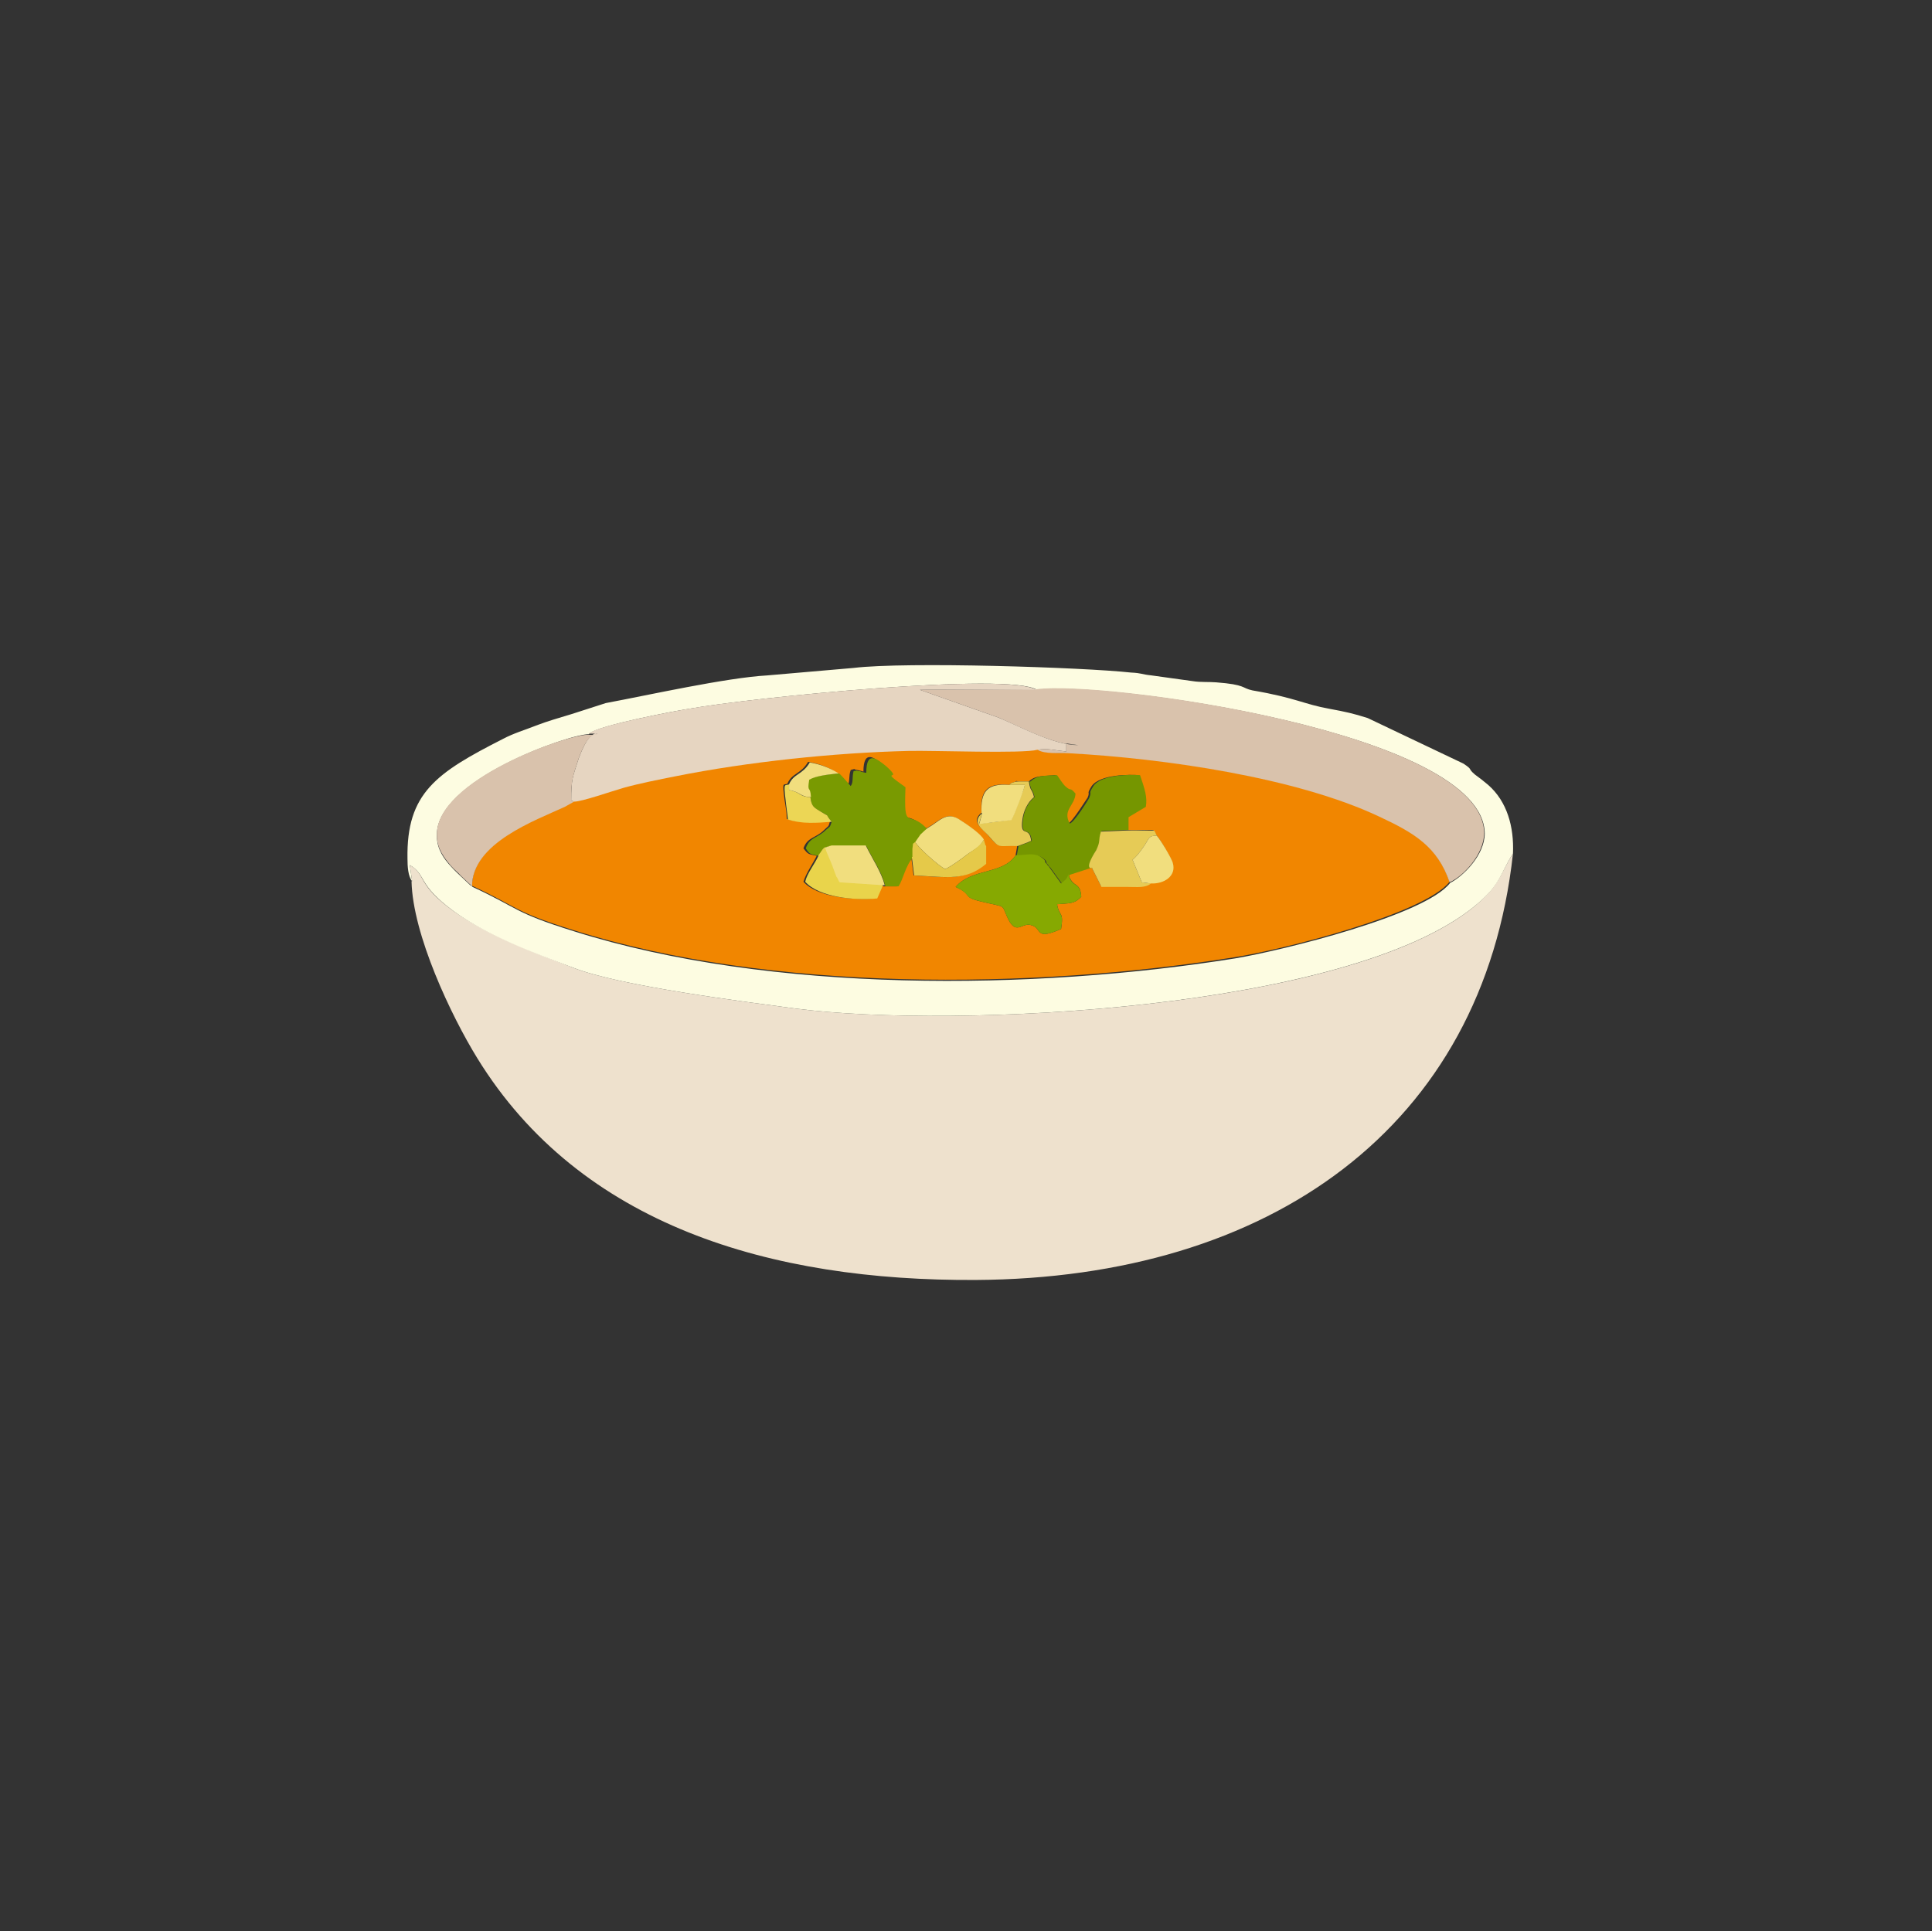
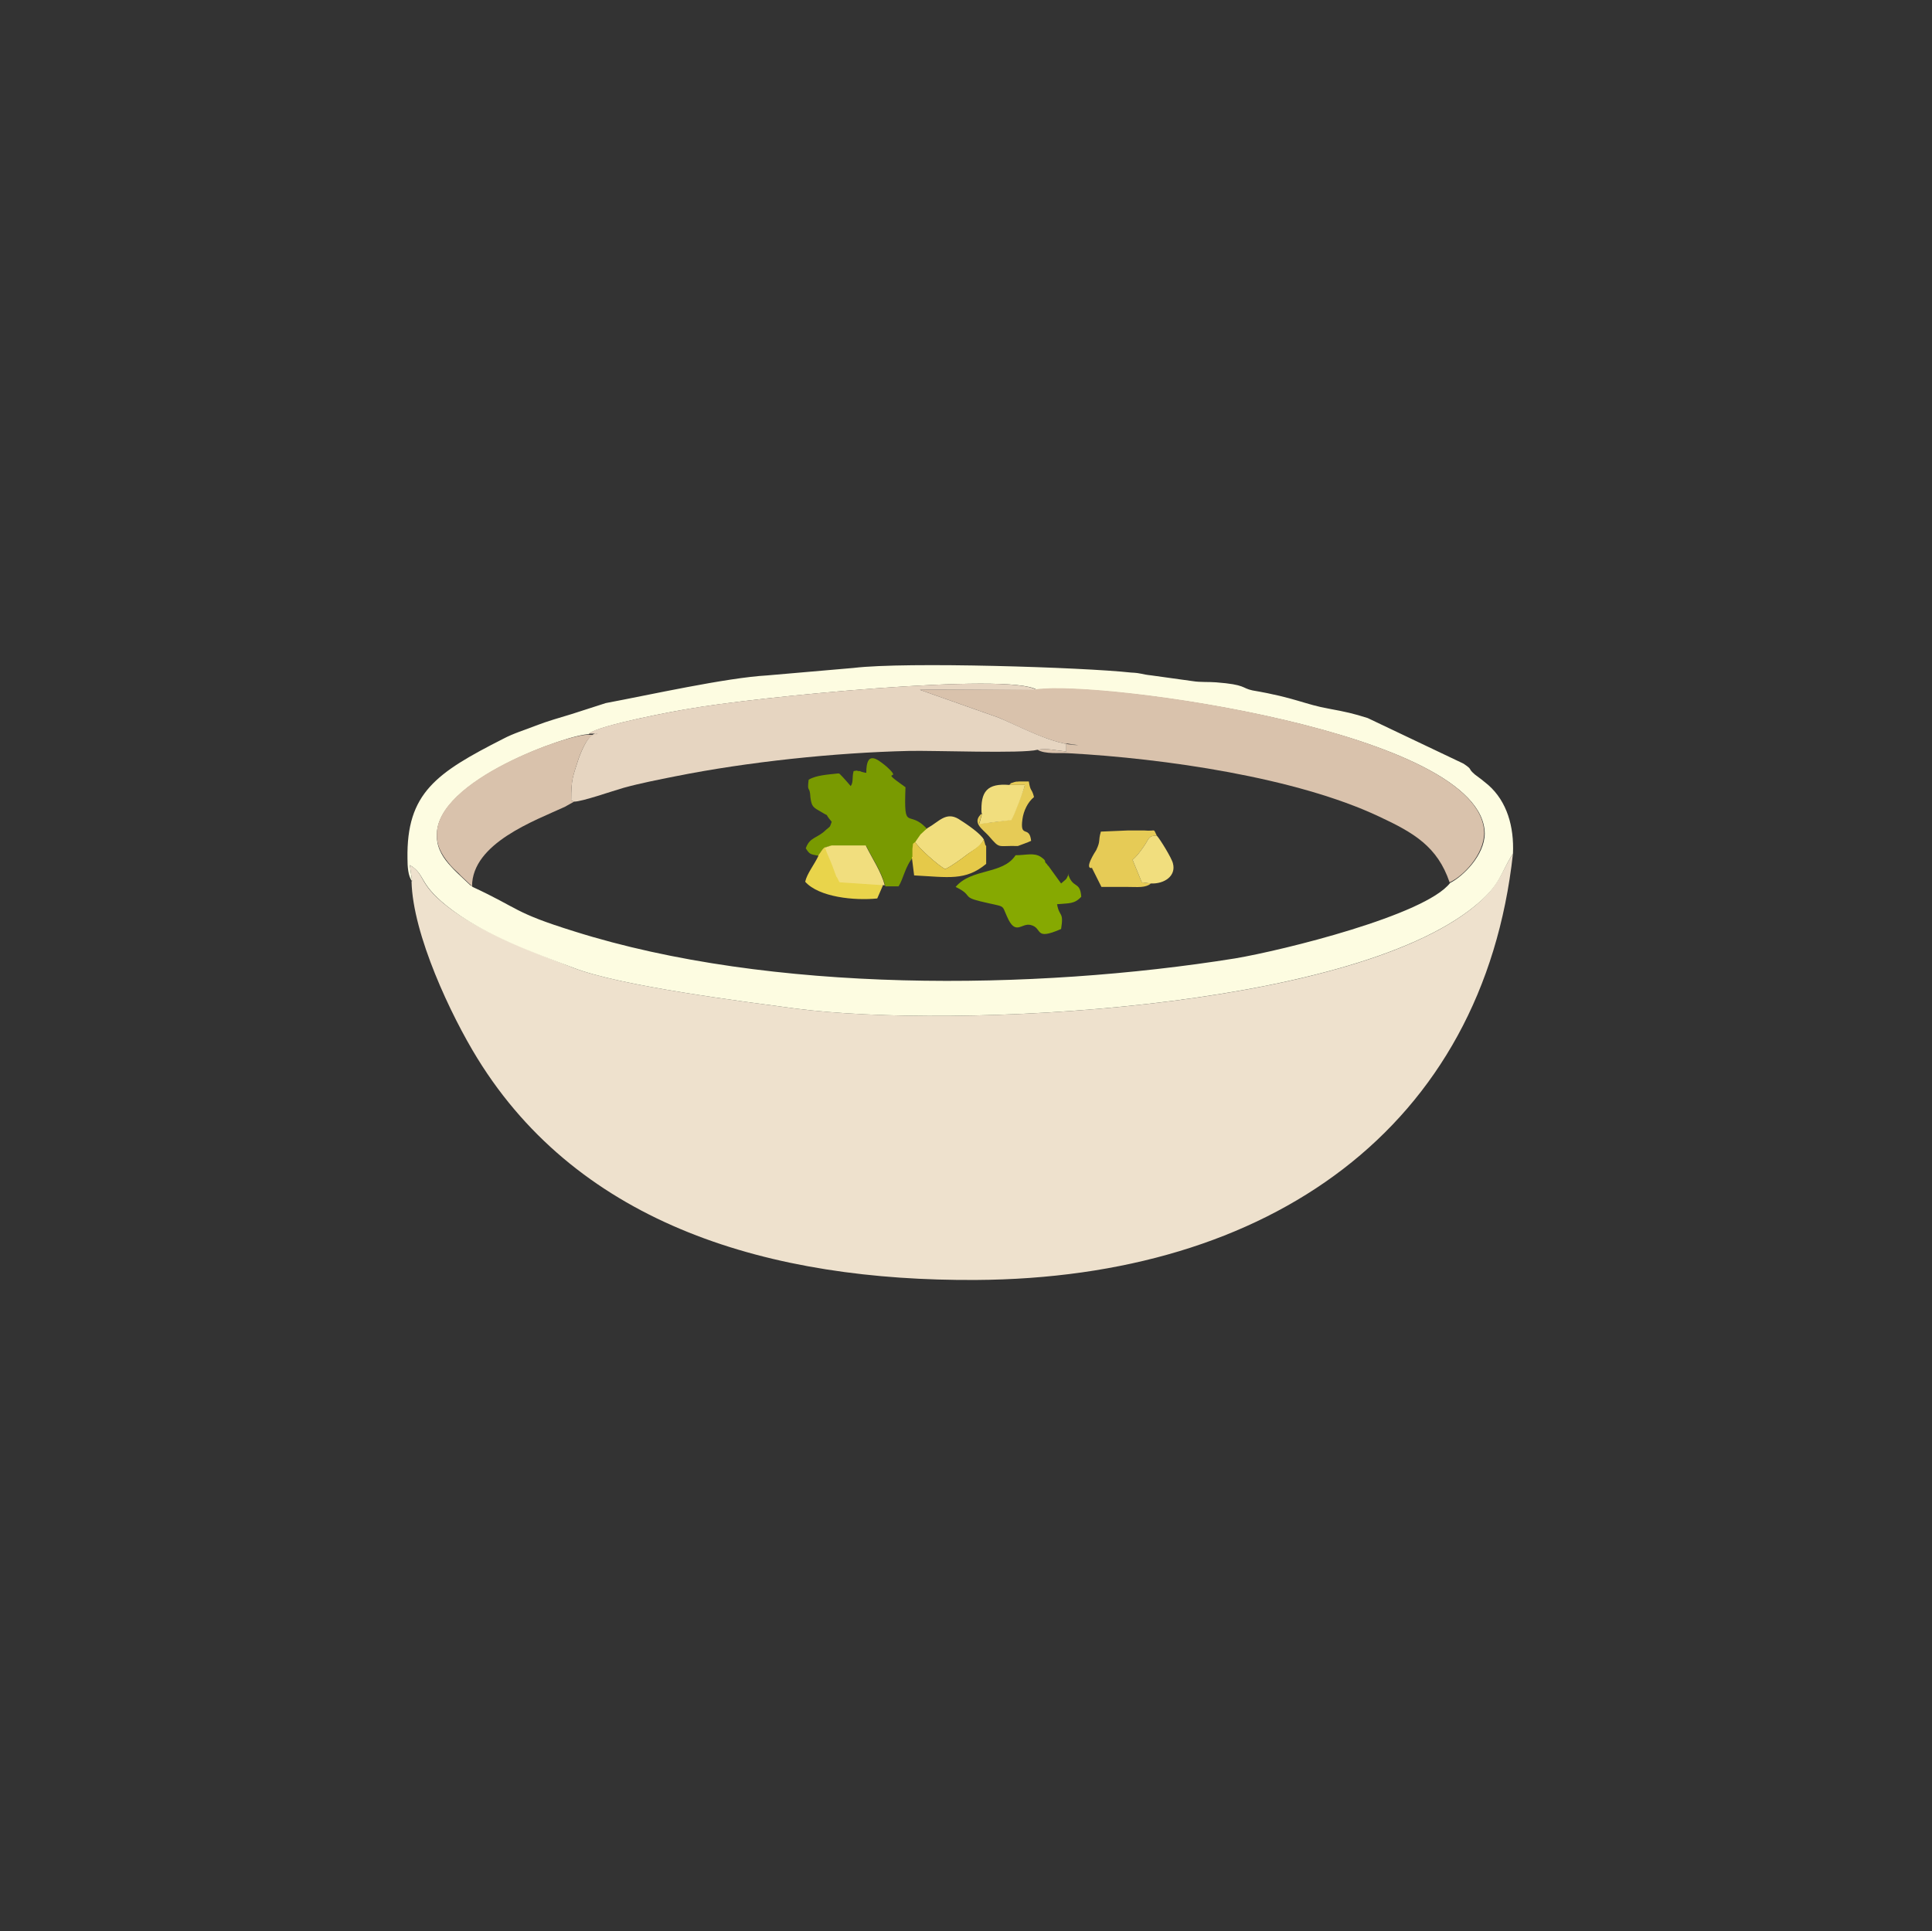
<svg xmlns="http://www.w3.org/2000/svg" id="Layer_2" data-name="Layer 2" viewBox="0 0 33.52 33.51">
  <rect x="0" y="0" width="33.52" height="33.51" fill="#333333" stroke="none" />
  <defs>
    <style>
      .cls-1 {
        fill: none;
      }

      .cls-1, .cls-2, .cls-3, .cls-4, .cls-5, .cls-6, .cls-7, .cls-8, .cls-9, .cls-10, .cls-11, .cls-12, .cls-13, .cls-14 {
        fill-rule: evenodd;
      }

      .cls-2 {
        fill: #799a01;
      }

      .cls-3 {
        fill: #759600;
      }

      .cls-4 {
        fill: #86a901;
      }

      .cls-5 {
        fill: #d9c2ac;
      }

      .cls-6 {
        fill: #fdfce1;
      }

      .cls-7 {
        fill: #ecd655;
      }

      .cls-8 {
        fill: #e5c949;
      }

      .cls-9 {
        fill: #eee1cd;
      }

      .cls-10 {
        fill: #f18600;
      }

      .cls-11 {
        fill: #f1de7e;
      }

      .cls-12 {
        fill: #e9d44b;
      }

      .cls-13 {
        fill: #e6cb56;
      }

      .cls-14 {
        fill: #e6d5c1;
      }
    </style>
  </defs>
  <g id="Layer_1-2" data-name="Layer 1">
    <g>
      <path class="cls-1" d="m33.52,16.75c0,9.26-7.5,16.76-16.76,16.76S0,26.01,0,16.75,7.5,0,16.76,0s16.76,7.5,16.76,16.75h0Z" />
      <path class="cls-9" d="m7.14,15.29c.02.93.69,2.34,1.14,3.07,1.79,2.91,5.1,3.87,8.65,3.85,5.09-.03,8.8-2.64,9.32-7.4-.23.36-.21.53-.66.91-2.18,1.8-9.02,2.14-11.79,1.78-.89-.12-3.05-.39-3.86-.71-.68-.27-1.48-.56-2.07-.98-.65-.47-.46-.62-.76-.8l.04.28Z" />
-       <path class="cls-10" d="m19.56,14.4c.11.01.2,0,.28,0,.21.02.15-.05.22.09.05.04.26.4.28.48.06.22-.15.36-.38.35-.1.08-.22.06-.4.05-.15,0-.3,0-.46,0l-.17-.34-.4.13c.09.27.21.12.23.4-.12.13-.21.11-.42.13.04.23.12.11.07.43-.48.21-.31-.02-.53-.07-.16-.04-.26.2-.41-.15-.1-.22-.01-.15-.46-.26-.33-.08-.12-.11-.43-.25.28-.33.82-.21,1.04-.55l.03-.17c-.37-.01-.3.06-.51-.18-.11-.13-.3-.23-.11-.39-.03-.38.1-.52.48-.48.06-.05-.02-.01.09-.05.14-.04-.08,0,.08-.01.05,0,.12,0,.17,0,.11-.11.26-.09.46-.11.04.05.09.14.14.19.12.12.07,0,.18.13-.01.21-.23.28-.1.52.07-.02.33-.44.34-.45.05-.12-.03-.04.07-.2.15-.21.68-.2.81-.19.08.23.13.38.1.55l-.29.18v.22Zm-3.48-.03c.2-.11.33-.29.54-.16.15.09.39.26.44.36l.02.07s0,.03,0,.04v.31c-.35.3-.65.23-1.23.2l-.04-.32c-.12.15-.17.38-.25.51h-.23s-.04-.02-.04-.02l-.1.23c-.39.03-1.01-.02-1.25-.29.04-.14.16-.31.23-.45-.14-.03-.15-.02-.23-.13.07-.2.21-.17.36-.32.08-.08.07-.04.1-.15-.26.02-.51.04-.75-.04,0-.11-.02-.22-.04-.34-.04-.32-.02-.24.05-.27.08-.19.23-.16.36-.38.19.03.37.1.5.19.07.08.12.13.19.21.04-.07.01-.15.05-.26.11-.03.03-.01.11,0,.01,0,.09.02.11.03,0-.39.19-.25.35-.11.32.29-.17,0,.33.36-.03.81.05.36.38.73h0Zm-6.12-.47l-.16.09c-.52.24-1.61.63-1.61,1.38.82.38.7.44,1.76.77,3.42,1.08,7.97,1.03,11.47.47.83-.13,3.29-.75,3.73-1.31-.21-.62-.62-.86-1.22-1.14-1.44-.68-3.74-1.01-5.39-1.1-.16,0-.41.02-.54-.06-.27.07-1.81,0-2.23.02-1.29.03-2.8.19-4.05.44-.3.06-.61.12-.9.2-.21.06-.72.24-.86.24h0Z" />
      <path class="cls-6" d="m10.22,12.73c.18-.15,1.53-.4,1.73-.43,1.11-.2,5.57-.64,6.04-.33,1.13-.16,7.74.73,7.77,2.49,0,.38-.38.75-.6.86-.43.56-2.9,1.17-3.73,1.31-3.5.56-8.05.61-11.47-.47-1.06-.33-.94-.39-1.76-.77-.01,0-.02-.04-.03-.02l-.17-.16c-.07-.07-.1-.09-.18-.18-.11-.12-.24-.29-.24-.52-.04-.97,2.32-1.78,2.64-1.77h0Zm-3.07,2.56l-.04-.28c.3.18.12.33.76.8.59.43,1.38.72,2.07.98.81.32,2.97.59,3.86.71,2.76.36,9.6.02,11.79-1.78.46-.38.43-.55.66-.91.02-.46-.1-.9-.43-1.19-.07-.06-.16-.13-.23-.18-.14-.12-.02-.07-.2-.19l-1.66-.79c-.25-.08-.39-.11-.66-.16-.45-.08-.58-.19-1.34-.32-.19-.04-.11-.1-.63-.14-.12-.01-.28,0-.4-.02l-.72-.1c-.19-.02-.16-.04-.36-.05-.82-.09-3.9-.19-4.81-.08l-1.5.13c-.71.04-2.05.34-2.8.48l-.59.19c-.23.07-.41.12-.62.2-.2.08-.38.13-.57.23-1.16.59-1.68.94-1.66,2.08,0,.13.01.31.08.39h0Z" />
      <path class="cls-5" d="m18,13.01c.13.08.38.05.54.06,1.66.09,3.95.42,5.39,1.1.6.28,1.01.52,1.22,1.14.23-.1.6-.48.6-.86-.03-1.75-6.64-2.65-7.77-2.49-.03,0-1.91.02-2.02.01l1.36.48c.38.16.96.48,1.39.48l-.21-.03v.14c-.2-.02-.32-.06-.5-.03h0Z" />
      <path class="cls-14" d="m10.22,12.73h.15c-.15-.03-.27.27-.33.43-.1.32-.13.34-.13.73l.05.02c.14,0,.65-.18.86-.24.29-.08.6-.14.9-.2,1.25-.25,2.76-.41,4.05-.44.43-.01,1.97.05,2.23-.02.18-.03.3.01.5.03v-.13s.21.02.21.02c-.43,0-1-.32-1.39-.48l-1.36-.48c.11,0,2,0,2.02,0-.48-.31-4.93.13-6.04.33-.19.03-1.55.28-1.73.43h0Z" />
      <path class="cls-5" d="m8.19,15.38c0-.75,1.09-1.14,1.61-1.38l.16-.09-.05-.02c0-.38.03-.41.13-.73.06-.16.18-.46.33-.41h-.15c-.32-.03-2.68.78-2.64,1.75,0,.23.14.4.24.52.08.09.11.1.18.18l.17.16s.02.01.03.02h0Z" />
      <path class="cls-2" d="m14.55,13.42c-.18.02-.39.03-.52.11-.03.24.02.09.03.3.02.17.05.18.19.26.18.11.02-.02.18.17-.04.11-.02.07-.1.14-.15.15-.28.12-.35.32.07.11.08.1.22.13.09-.13.05-.14.24-.17h.59c.12.24.27.45.33.7h.23c.08-.12.12-.36.25-.5,0,0,0-.14,0-.14.02-.11-.01-.07.05-.12l.09-.13c.05-.05.08-.07.11-.1-.33-.37-.41.08-.38-.73-.51-.36-.01-.07-.33-.36-.17-.14-.35-.28-.35.11-.02,0-.1-.02-.11-.03-.09,0,0-.02-.11,0-.03.11,0,.19-.05.26-.07-.08-.12-.14-.19-.21h0Z" />
-       <path class="cls-3" d="m17.86,13.56c.03.19.05.11.09.27-.11.09-.18.23-.2.38-.05.35.12.1.15.38-.05.03-.18.07-.23.09l-.03.17c.18,0,.31-.05.44.03.1.07.06.07.08.1,0,0,.01.02.02.02,0,0,.01.02.02.03,0,0,.01.02.02.02l.21.29c.1-.09.07-.05.13-.16l.4-.13c-.15.03.05-.28.07-.31.09-.16.03-.15.08-.32l.47-.02v-.22s.3-.18.3-.18c.03-.17-.02-.31-.1-.55-.13-.01-.67-.02-.81.19-.1.16-.02.07-.07.2,0,.01-.26.43-.34.45-.13-.24.09-.31.1-.52-.11-.13-.06-.02-.18-.13-.05-.05-.11-.15-.14-.19-.2.01-.35,0-.46.11h0Z" />
      <path class="cls-4" d="m18.54,15.17c-.05.11-.03.07-.13.16l-.21-.29s-.01-.02-.02-.02c0,0-.01-.02-.02-.03,0,0-.02-.02-.02-.02-.02-.03.02-.03-.08-.1-.12-.08-.26-.03-.44-.03-.22.34-.76.22-1.04.55.31.15.1.17.43.25.45.11.36.04.46.26.15.35.25.11.41.15.22.05.05.28.53.07.05-.31-.03-.2-.07-.43.21-.02.3,0,.42-.13-.02-.28-.15-.13-.23-.4h0Z" />
      <path class="cls-13" d="m18.94,15.05l.17.34c.16,0,.31,0,.46,0,.17,0,.3.02.4-.06l-.16-.02-.16-.39c.08-.07.13-.14.2-.24.09-.13.07-.18.22-.18-.07-.14,0-.07-.22-.09-.09,0-.18,0-.28,0l-.47.02c-.05.17,0,.15-.08.32-.02.03-.22.34-.07.31h0Z" />
      <path class="cls-11" d="m16.08,14.38s-.06.05-.11.1l-.09.13c.03.08.42.43.52.47.11-.05.27-.17.35-.23.14-.11.24-.13.32-.28-.05-.1-.28-.26-.44-.36-.22-.13-.34.05-.54.16h0Z" />
      <path class="cls-11" d="m15.31,15.36h.04c-.06-.23-.21-.45-.33-.69h-.59s-.13.04-.13.04c.05.14.08.19.13.32l.07.19s.01.02.02.03c0,.01.01.03.02.04,0,0,.01.02.02.03l.75.05Z" />
-       <path class="cls-12" d="m14.2,14.85c-.07.15-.2.31-.23.45.24.27.86.33,1.25.29l.1-.23-.75-.05s-.02-.02-.02-.03c0,0-.01-.02-.02-.04,0,0-.01-.02-.02-.03l-.07-.19c-.05-.13-.08-.18-.13-.32l.13-.03c-.18.03-.15.05-.24.17h0Z" />
+       <path class="cls-12" d="m14.2,14.85c-.07.15-.2.31-.23.45.24.27.86.33,1.25.29l.1-.23-.75-.05s-.02-.02-.02-.03c0,0-.01-.02-.02-.04,0,0-.01-.02-.02-.03l-.07-.19c-.05-.13-.08-.18-.13-.32l.13-.03c-.18.03-.15.05-.24.17h0" />
      <path class="cls-8" d="m15.82,14.87l.04.32c.59.03.89.1,1.25-.2v-.31s-.02-.02-.02-.04l-.02-.07c-.09.14-.18.17-.32.28-.08.06-.24.18-.35.23-.1-.04-.49-.39-.52-.47-.06.05-.03,0-.05.12,0,0,0,.14,0,.14h0Z" />
      <path class="cls-13" d="m17.04,14.11c-.19.16,0,.27.11.39.21.24.14.17.51.18.05-.02.17-.06.23-.09-.03-.28-.2-.03-.15-.38.02-.14.09-.29.2-.38-.04-.16-.06-.08-.09-.27-.05,0-.12,0-.17,0-.16.02.06-.02-.08.01-.11.04-.03,0-.09.05h.27c0,.05-.19.51-.23.6-.18.03-.41.06-.56.07l.05-.19Z" />
      <path class="cls-11" d="m19.97,15.33c.23.01.44-.13.38-.35-.02-.09-.23-.43-.28-.48-.15,0-.13.05-.22.18-.07.1-.12.17-.2.24l.16.39.16.02Z" />
      <path class="cls-11" d="m17.04,14.11l-.05.19c.15-.02.38-.05.56-.07.05-.09.23-.55.23-.61h-.27c-.38-.03-.5.11-.48.49h0Z" />
-       <path class="cls-7" d="m14.43,14.26c-.15-.18,0-.06-.18-.17-.13-.08-.17-.09-.19-.26-.19,0-.17-.09-.37-.12v-.1c-.07.03-.1-.05-.06.27.01.11.03.22.04.34.24.08.5.06.75.04h0Z" />
-       <path class="cls-11" d="m13.69,13.61v.1c.2.03.19.12.38.12-.01-.21-.07-.06-.03-.3.12-.07.33-.09.51-.11-.14-.09-.32-.16-.5-.19-.13.22-.28.19-.36.38h0Z" />
    </g>
  </g>
</svg>